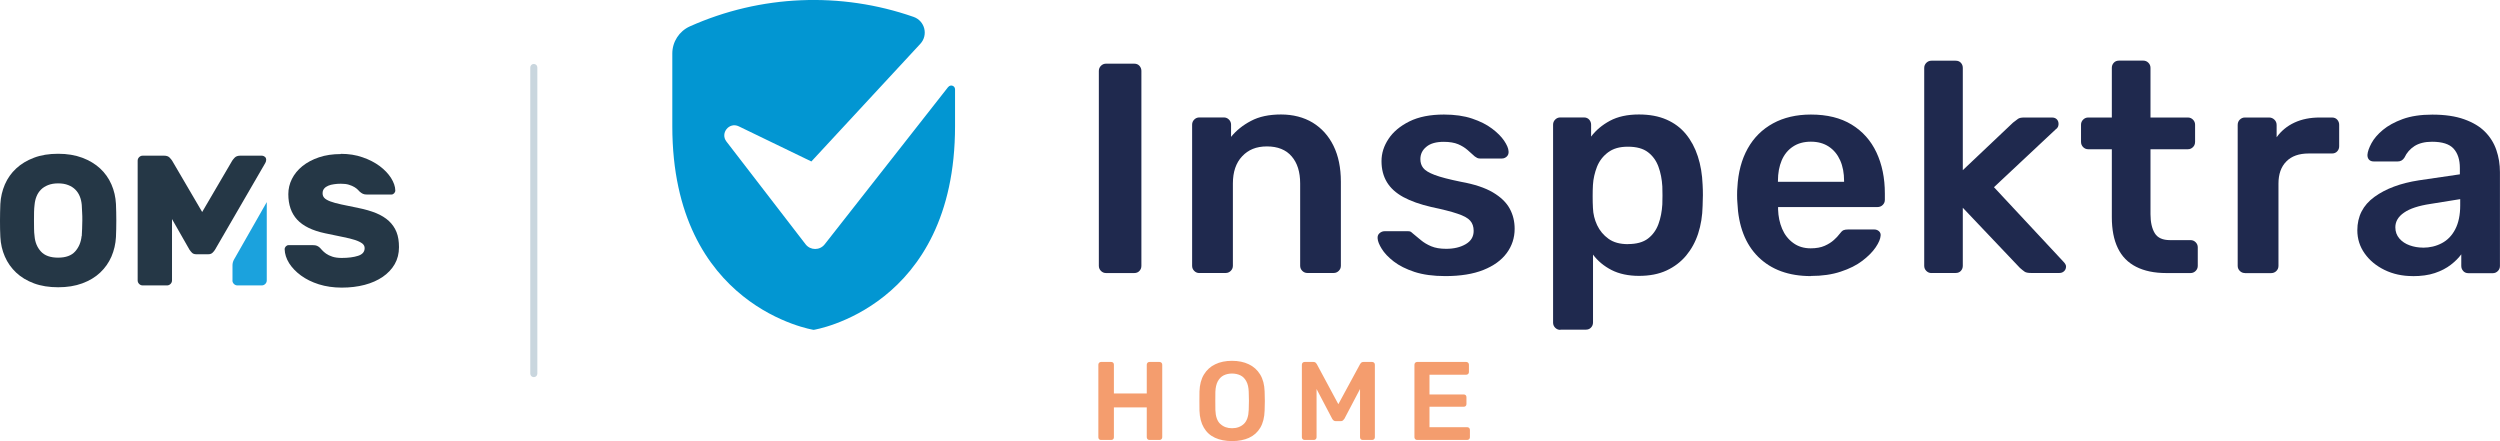
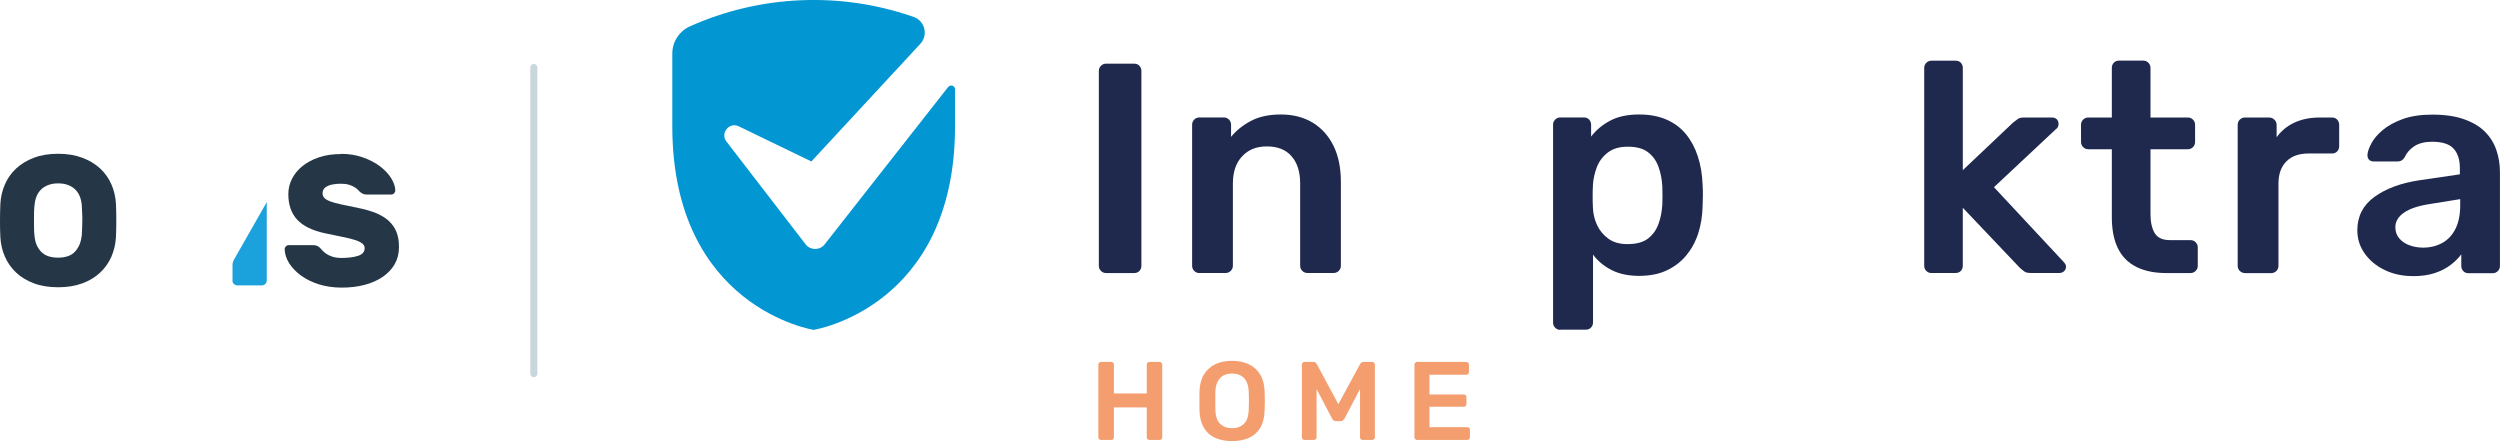
<svg xmlns="http://www.w3.org/2000/svg" id="Ebene_2" data-name="Ebene 2" viewBox="0 0 353.78 62.41">
  <defs>
    <style>
      .cls-1 {
        fill: #f49d6e;
      }

      .cls-2 {
        fill: #1ba2dd;
      }

      .cls-3 {
        fill: #c9d6de;
      }

      .cls-4 {
        fill: #0296d2;
      }

      .cls-5 {
        fill: #253746;
      }

      .cls-6 {
        fill: #1f294e;
      }
    </style>
  </defs>
  <g id="Ebene_1-2" data-name="Ebene 1">
    <g>
      <g>
        <path class="cls-5" d="M.05,28.87c.05-.98.27-1.9.64-2.77.38-.87.91-1.62,1.6-2.26.69-.64,1.53-1.15,2.52-1.52.99-.38,2.13-.56,3.42-.56s2.41.19,3.41.56c1,.38,1.84.88,2.53,1.52.69.64,1.22,1.39,1.6,2.26.38.87.59,1.79.64,2.77.03.75.05,1.54.05,2.36s-.02,1.59-.05,2.31c-.05.98-.27,1.9-.64,2.77-.38.87-.91,1.62-1.6,2.27-.69.65-1.53,1.15-2.53,1.52-1,.37-2.13.55-3.41.55s-2.43-.18-3.42-.55c-.99-.37-1.83-.87-2.52-1.52-.69-.65-1.22-1.4-1.6-2.27-.38-.87-.59-1.79-.64-2.77-.04-.72-.05-1.49-.05-2.31s.02-1.61.05-2.36ZM11.57,33.41c.02-.31.03-.66.05-1.05.02-.38.03-.78.03-1.18s0-.79-.03-1.17c-.02-.38-.03-.71-.05-1.01-.04-.44-.13-.84-.28-1.21-.15-.37-.36-.69-.63-.96-.27-.27-.61-.49-1.01-.64-.4-.16-.87-.24-1.42-.24s-1.01.08-1.42.24c-.4.16-.74.37-1.01.64s-.48.59-.63.96c-.15.37-.24.77-.28,1.21-.04.3-.06.63-.07,1.01,0,.38-.01.77-.01,1.17s0,.8.01,1.18c0,.38.03.73.07,1.05.07.87.37,1.6.9,2.18.53.58,1.34.87,2.43.87s1.89-.29,2.41-.87c.52-.58.83-1.3.92-2.18Z" />
        <path class="cls-5" d="M48.23,21.77c1.12,0,2.15.16,3.08.49.94.32,1.74.74,2.43,1.25.68.51,1.21,1.07,1.6,1.68.38.61.59,1.2.6,1.76,0,.16-.06.29-.17.41-.11.11-.24.17-.38.17h-3.44c-.25,0-.44-.03-.59-.1-.15-.07-.3-.17-.46-.31-.05-.05-.14-.14-.25-.26-.11-.12-.28-.25-.49-.38-.21-.13-.47-.24-.79-.34-.31-.1-.7-.14-1.15-.14-.33,0-.65.02-.96.07-.31.04-.58.11-.81.21-.24.1-.43.23-.58.41-.15.18-.22.39-.22.66s.08.48.25.66c.17.18.45.34.84.49.39.15.91.29,1.56.43.65.14,1.45.31,2.41.5.96.19,1.8.44,2.52.73.72.3,1.32.67,1.8,1.11.48.45.84.97,1.08,1.57.24.6.35,1.32.35,2.14,0,.89-.2,1.69-.6,2.39-.4.7-.97,1.3-1.69,1.8-.73.5-1.58.88-2.57,1.14-.99.26-2.07.39-3.24.39s-2.27-.16-3.25-.47c-.98-.31-1.82-.73-2.53-1.25-.71-.52-1.26-1.1-1.67-1.74-.4-.65-.61-1.3-.63-1.97,0-.16.06-.29.17-.41.11-.11.24-.17.38-.17h3.44c.24,0,.44.03.58.09.14.06.28.15.42.28.07.07.17.18.31.34s.33.32.56.49c.24.17.53.31.89.43.36.12.8.18,1.32.18.93,0,1.7-.1,2.32-.3.62-.2.93-.56.93-1.09,0-.26-.11-.48-.34-.66-.23-.17-.57-.34-1.02-.49-.45-.15-1.04-.29-1.74-.43-.71-.14-1.54-.31-2.5-.52-1.8-.38-3.12-1.03-3.95-1.93-.83-.9-1.25-2.1-1.25-3.61,0-.75.17-1.47.51-2.15.34-.68.83-1.28,1.48-1.81.65-.52,1.43-.94,2.35-1.25.92-.31,1.95-.46,3.08-.46Z" />
-         <path class="cls-5" d="M37.53,22.24c-.14-.14-.31-.21-.5-.21h-3.04c-.35,0-.61.1-.79.29-.17.19-.29.33-.34.42l-4.25,7.26-4.25-7.26c-.05-.09-.17-.23-.34-.42-.17-.19-.44-.29-.79-.29h-3.04c-.19,0-.36.07-.5.21-.14.14-.21.31-.21.5v16.94c0,.19.07.36.21.5.14.14.31.21.5.21h3.44c.19,0,.36-.07.5-.21.14-.14.21-.31.21-.5v-8.68l2.47,4.33c.09.14.21.28.35.43.15.15.35.22.62.22h1.68c.26,0,.47-.07.62-.22.15-.15.27-.29.35-.43l7.09-12.23c.24-.42.15-.72.02-.86Z" />
        <path class="cls-2" d="M32.89,39.68c0,.19.07.36.21.5.14.14.31.21.5.21h3.44c.19,0,.36-.07.5-.21.14-.14.21-.31.21-.5v-11.08l-4.64,8.14c-.14.25-.21.53-.21.82v2.12Z" />
      </g>
      <g>
        <path class="cls-6" d="M156.52,38.64c-.28,0-.52-.1-.72-.3-.2-.2-.3-.44-.3-.72V10.03c0-.28.1-.52.3-.72.2-.2.44-.3.72-.3h3.98c.31,0,.56.1.74.3.18.2.28.44.28.72v27.59c0,.28-.09.52-.28.72-.18.2-.43.3-.74.3h-3.98Z" />
        <path class="cls-6" d="M169.72,38.64c-.28,0-.52-.1-.72-.3-.2-.2-.3-.44-.3-.72v-19.98c0-.28.1-.52.3-.72.2-.2.44-.3.72-.3h3.47c.28,0,.52.1.72.3.2.2.3.44.3.72v1.73c.73-.9,1.67-1.66,2.82-2.26,1.14-.61,2.56-.91,4.25-.91s3.22.39,4.49,1.16c1.27.78,2.25,1.87,2.94,3.28.69,1.41,1.04,3.1,1.04,5.08v11.89c0,.28-.1.52-.3.72s-.44.3-.72.3h-3.72c-.28,0-.52-.1-.72-.3s-.3-.44-.3-.72v-11.64c0-1.64-.4-2.92-1.21-3.85-.8-.93-1.97-1.4-3.49-1.4s-2.64.47-3.51,1.4c-.88.93-1.31,2.22-1.31,3.85v11.64c0,.28-.1.52-.3.72s-.44.3-.72.3h-3.72Z" />
-         <path class="cls-6" d="M204.51,39.07c-1.69,0-3.14-.2-4.34-.59-1.2-.4-2.18-.89-2.94-1.48-.76-.59-1.33-1.19-1.69-1.78-.37-.59-.57-1.09-.59-1.48-.03-.31.06-.56.27-.74.21-.18.45-.28.7-.28h3.34c.11,0,.21.01.3.04.08.03.2.11.34.25.37.31.75.63,1.17.97.41.34.89.63,1.46.87.57.24,1.27.36,2.12.36,1.1,0,2.02-.22,2.77-.66.75-.44,1.12-1.06,1.12-1.88,0-.59-.16-1.07-.49-1.44-.32-.37-.92-.7-1.8-.99-.87-.3-2.11-.61-3.72-.95-1.58-.37-2.89-.83-3.94-1.4-1.04-.57-1.82-1.27-2.33-2.12-.51-.85-.76-1.83-.76-2.96s.33-2.15.99-3.15c.66-1,1.65-1.83,2.96-2.48,1.31-.65,2.94-.97,4.89-.97,1.52,0,2.85.19,3.98.57,1.13.38,2.07.85,2.82,1.42.75.56,1.32,1.14,1.71,1.71.39.58.61,1.08.63,1.5.03.31-.06.56-.25.74-.2.18-.42.28-.68.28h-3.13c-.14,0-.27-.03-.38-.08-.11-.06-.23-.13-.34-.21-.31-.28-.65-.59-1.02-.91-.37-.32-.81-.6-1.33-.82s-1.21-.34-2.05-.34c-1.07,0-1.89.23-2.45.7-.57.46-.85,1.05-.85,1.75,0,.48.13.9.4,1.25.27.35.81.68,1.63.99.82.31,2.06.63,3.73.97,1.89.34,3.39.84,4.51,1.5,1.11.66,1.9,1.42,2.37,2.29.47.86.7,1.81.7,2.86,0,1.27-.37,2.41-1.12,3.43-.75,1.02-1.85,1.81-3.3,2.39s-3.25.87-5.4.87" />
        <path class="cls-6" d="M230.37,34.54c1.21,0,2.16-.26,2.84-.78.68-.52,1.17-1.21,1.48-2.05s.49-1.78.55-2.79c.03-.85.03-1.69,0-2.54-.06-1.02-.24-1.95-.55-2.79-.31-.85-.8-1.53-1.48-2.05-.68-.52-1.62-.78-2.84-.78s-2.09.27-2.81.8c-.72.54-1.24,1.22-1.57,2.05-.32.83-.52,1.69-.57,2.56-.03.51-.04,1.04-.04,1.61s.01,1.11.04,1.65c.03.85.23,1.66.59,2.43.37.78.9,1.42,1.61,1.93.7.51,1.62.76,2.75.76M220.8,46.68c-.28,0-.52-.1-.72-.3-.2-.2-.3-.44-.3-.72v-28.02c0-.28.1-.52.3-.72.2-.2.44-.3.72-.3h3.34c.31,0,.56.1.74.3.18.2.28.44.28.72v1.69c.68-.9,1.57-1.65,2.67-2.24,1.1-.59,2.47-.89,4.1-.89,1.5,0,2.79.24,3.89.72,1.1.48,2.02,1.16,2.75,2.05.73.89,1.3,1.94,1.69,3.15.4,1.21.62,2.55.68,4.02.03.48.04.97.04,1.48s-.02,1.02-.04,1.52c-.03,1.41-.24,2.71-.63,3.91-.39,1.2-.97,2.24-1.71,3.13-.75.89-1.67,1.59-2.77,2.1-1.1.51-2.4.76-3.89.76s-2.82-.28-3.89-.83c-1.07-.55-1.95-1.28-2.62-2.18v9.6c0,.28-.09.52-.28.72-.18.2-.43.3-.74.3h-3.6Z" />
-         <path class="cls-6" d="M251.61,25.73h9.35v-.13c0-1.1-.18-2.07-.55-2.9-.37-.83-.9-1.48-1.61-1.95-.71-.47-1.55-.7-2.54-.7s-1.84.23-2.54.7c-.7.46-1.23,1.11-1.59,1.95-.35.83-.53,1.8-.53,2.9v.13ZM256.27,39.07c-3.13,0-5.61-.9-7.45-2.71-1.83-1.81-2.82-4.37-2.96-7.7-.03-.28-.04-.64-.04-1.08s.01-.78.04-1.04c.11-2.14.6-3.98,1.46-5.52.86-1.54,2.05-2.72,3.58-3.56,1.52-.83,3.31-1.25,5.37-1.25,2.29,0,4.2.47,5.76,1.42,1.55.95,2.72,2.26,3.51,3.94.79,1.68,1.19,3.62,1.19,5.82v.89c0,.28-.1.52-.3.72-.2.2-.45.3-.76.3h-14.05v.34c.03.99.22,1.9.57,2.73.35.83.87,1.5,1.57,2.01.69.51,1.52.76,2.47.76.79,0,1.45-.12,1.99-.36.54-.24.97-.52,1.31-.83.34-.31.58-.56.72-.76.25-.34.46-.54.61-.61.15-.07.39-.11.7-.11h3.64c.28,0,.51.08.7.25.18.17.26.38.23.63-.03.45-.26,1-.7,1.65-.44.65-1.07,1.28-1.88,1.9s-1.84,1.14-3.07,1.54c-1.23.41-2.63.61-4.21.61" />
        <path class="cls-6" d="M273.32,38.64c-.28,0-.52-.1-.72-.3s-.3-.44-.3-.72V9.61c0-.28.1-.52.3-.72.2-.2.44-.3.72-.3h3.43c.31,0,.56.1.74.3.18.2.27.44.27.72v14.47l7.11-6.73c.28-.23.52-.4.7-.53.18-.13.47-.19.87-.19h3.94c.28,0,.51.08.68.25.17.17.25.4.25.68,0,.11-.03.24-.08.38-.06.14-.17.27-.34.38l-8.72,8.17,9.78,10.49c.28.28.42.52.42.72,0,.28-.09.51-.28.68-.18.17-.4.25-.66.25h-4.02c-.42,0-.73-.06-.91-.19-.18-.13-.4-.3-.66-.53l-8.08-8.51v8.21c0,.28-.09.52-.27.72-.18.2-.43.3-.74.3h-3.43Z" />
        <path class="cls-6" d="M306.55,38.64c-1.69,0-3.12-.3-4.27-.89-1.16-.59-2.02-1.47-2.58-2.64-.57-1.17-.85-2.63-.85-4.38v-9.61h-3.34c-.28,0-.52-.1-.72-.3-.2-.2-.3-.45-.3-.76v-2.41c0-.28.1-.52.3-.72s.44-.3.72-.3h3.34v-7.03c0-.28.09-.52.28-.72.18-.2.43-.3.74-.3h3.43c.28,0,.52.1.72.3.2.2.3.44.3.72v7.03h5.29c.28,0,.52.1.72.3s.3.44.3.72v2.41c0,.31-.1.57-.3.76-.2.2-.44.3-.72.3h-5.29v9.18c0,1.16.21,2.06.61,2.71s1.12.97,2.14.97h2.92c.28,0,.52.1.72.3.2.2.3.44.3.72v2.62c0,.28-.1.52-.3.72s-.44.3-.72.3h-3.43Z" />
        <path class="cls-6" d="M317.68,38.64c-.28,0-.52-.1-.72-.3-.2-.2-.3-.44-.3-.72v-19.93c0-.31.1-.57.3-.76.2-.2.44-.3.72-.3h3.43c.28,0,.53.1.74.3.21.2.32.45.32.76v1.73c.65-.9,1.49-1.59,2.52-2.07,1.03-.48,2.22-.72,3.58-.72h1.73c.31,0,.56.1.74.3.18.2.28.44.28.72v3.05c0,.28-.09.52-.28.72-.18.2-.43.3-.74.3h-3.3c-1.36,0-2.41.37-3.15,1.12-.75.75-1.12,1.8-1.12,3.15v11.64c0,.28-.1.52-.3.72s-.45.3-.76.3h-3.68Z" />
        <path class="cls-6" d="M342.86,35.05c.99,0,1.88-.21,2.69-.64.8-.42,1.44-1.08,1.9-1.97.46-.89.7-2.01.7-3.37v-.89l-4.23.68c-1.66.25-2.91.66-3.72,1.23-.82.56-1.23,1.26-1.23,2.07,0,.62.19,1.15.57,1.59.38.44.87.76,1.46.97.59.21,1.21.32,1.86.32M341.42,39.07c-1.47,0-2.79-.29-3.98-.87-1.18-.58-2.12-1.35-2.81-2.33-.69-.97-1.04-2.07-1.04-3.28,0-1.97.8-3.55,2.41-4.72,1.61-1.17,3.71-1.95,6.3-2.35l5.8-.85v-.89c0-1.19-.3-2.1-.89-2.75-.59-.65-1.61-.97-3.05-.97-1.02,0-1.84.21-2.48.61-.63.41-1.11.95-1.42,1.63-.23.37-.55.55-.97.55h-3.34c-.31,0-.54-.08-.7-.25-.16-.17-.23-.39-.23-.68.03-.45.22-1,.57-1.65.35-.65.89-1.28,1.61-1.88.72-.6,1.66-1.12,2.81-1.54,1.16-.42,2.55-.63,4.19-.63,1.78,0,3.28.22,4.51.66s2.21,1.02,2.94,1.76c.73.73,1.27,1.59,1.61,2.58.34.99.51,2.03.51,3.13v13.29c0,.28-.1.52-.3.72-.2.2-.44.3-.72.3h-3.43c-.31,0-.56-.1-.74-.3-.18-.2-.28-.44-.28-.72v-1.65c-.37.51-.86,1-1.48,1.48-.62.48-1.37.87-2.26,1.17-.89.3-1.94.44-3.15.44" />
        <path class="cls-4" d="M134.19,12.31c.32-.4.96-.18.96.33v5.22c0,25.69-20.01,28.82-20.01,28.82,0,0-20-3.13-20-28.82V7.57c0-1.65.97-3.15,2.47-3.83,10.03-4.49,21.38-4.94,31.67-1.35,1.6.56,2.11,2.56.96,3.81l-15.42,16.65-10.27-4.97c-1.35-.66-2.67.96-1.75,2.15,3.75,4.87,9.08,11.79,11.2,14.54.68.88,2.01.89,2.7.01,2.95-3.76,10.26-13.07,17.48-22.27" />
        <path class="cls-1" d="M207.61,62.26c.12,0,.21-.04.29-.11.07-.07.11-.16.11-.27v-1.04c0-.12-.04-.21-.11-.28-.07-.07-.17-.11-.29-.11h-5.32v-2.89h4.84c.12,0,.21-.03.28-.1s.11-.16.11-.28v-.98c0-.12-.04-.21-.11-.28-.07-.07-.17-.1-.28-.1h-4.84v-2.79h5.19c.12,0,.21-.04.28-.11.07-.07.11-.16.11-.27v-1.04c0-.12-.04-.21-.11-.28-.07-.07-.17-.11-.28-.11h-6.94c-.11,0-.2.04-.27.11-.07.07-.11.17-.11.28v10.27c0,.1.04.2.11.27.07.07.16.11.27.11h7.07ZM185.93,62.26c.1,0,.19-.04.27-.11.07-.07.11-.16.11-.27v-6.83l2.21,4.21c.05.09.12.18.2.24.08.07.19.1.34.1h.65c.14,0,.25-.03.33-.1.08-.07.15-.15.21-.24l2.21-4.21v6.83c0,.1.03.2.1.27.07.07.16.11.28.11h1.33c.12,0,.21-.04.28-.11.07-.07.11-.16.11-.27v-10.27c0-.12-.04-.21-.11-.28-.07-.07-.17-.11-.28-.11h-1.23c-.15,0-.26.04-.33.12-.07.08-.12.14-.14.18l-3.08,5.68-3.05-5.68s-.07-.1-.14-.18c-.07-.08-.18-.12-.33-.12h-1.25c-.12,0-.21.04-.28.11-.07.07-.11.17-.11.28v10.27c0,.1.04.2.11.27.07.07.17.11.28.11h1.33ZM172.68,59.99c-.43-.4-.66-1.06-.69-1.98-.01-.46-.01-.89-.01-1.29s0-.82.01-1.27c.02-.61.14-1.11.34-1.49.21-.38.48-.66.83-.84.35-.17.74-.26,1.18-.26s.85.09,1.2.26c.35.17.62.45.83.84.21.38.32.88.34,1.49.02.45.03.88.03,1.27s-.01.82-.03,1.29c-.03.91-.26,1.57-.69,1.98-.43.4-.99.61-1.67.61s-1.22-.2-1.66-.61M176.76,61.95c.68-.31,1.21-.79,1.59-1.43.38-.65.58-1.45.61-2.42.02-.45.03-.9.03-1.34s-.01-.89-.03-1.36c-.03-.96-.24-1.76-.63-2.4-.39-.64-.93-1.13-1.61-1.45-.68-.33-1.48-.49-2.38-.49s-1.7.16-2.37.49c-.68.32-1.21.81-1.6,1.45-.39.64-.6,1.44-.63,2.4-.01.46-.01.91-.01,1.36s0,.89.01,1.34c.03.97.24,1.78.62,2.42.38.65.9,1.12,1.58,1.43.67.31,1.48.47,2.41.47s1.74-.16,2.42-.47M157.25,62.26c.12,0,.21-.04.28-.11.07-.07.1-.16.1-.27v-4.23h4.65v4.23c0,.1.04.2.11.27.07.07.16.11.27.11h1.42c.12,0,.21-.04.28-.11.07-.07.11-.16.11-.27v-10.27c0-.12-.04-.21-.11-.28-.07-.07-.17-.11-.28-.11h-1.42c-.11,0-.2.04-.27.11-.07.07-.11.17-.11.28v4.07h-4.65v-4.07c0-.12-.03-.21-.1-.28-.07-.07-.16-.11-.28-.11h-1.44c-.1,0-.19.04-.27.11-.07.07-.11.17-.11.28v10.27c0,.12.04.21.11.28.07.07.16.1.27.1h1.44Z" />
      </g>
      <path class="cls-3" d="M75.54,53.37c-.28,0-.5-.22-.5-.5V9.55c0-.28.22-.5.5-.5s.5.22.5.5v43.32c0,.28-.22.5-.5.5Z" />
    </g>
  </g>
</svg>